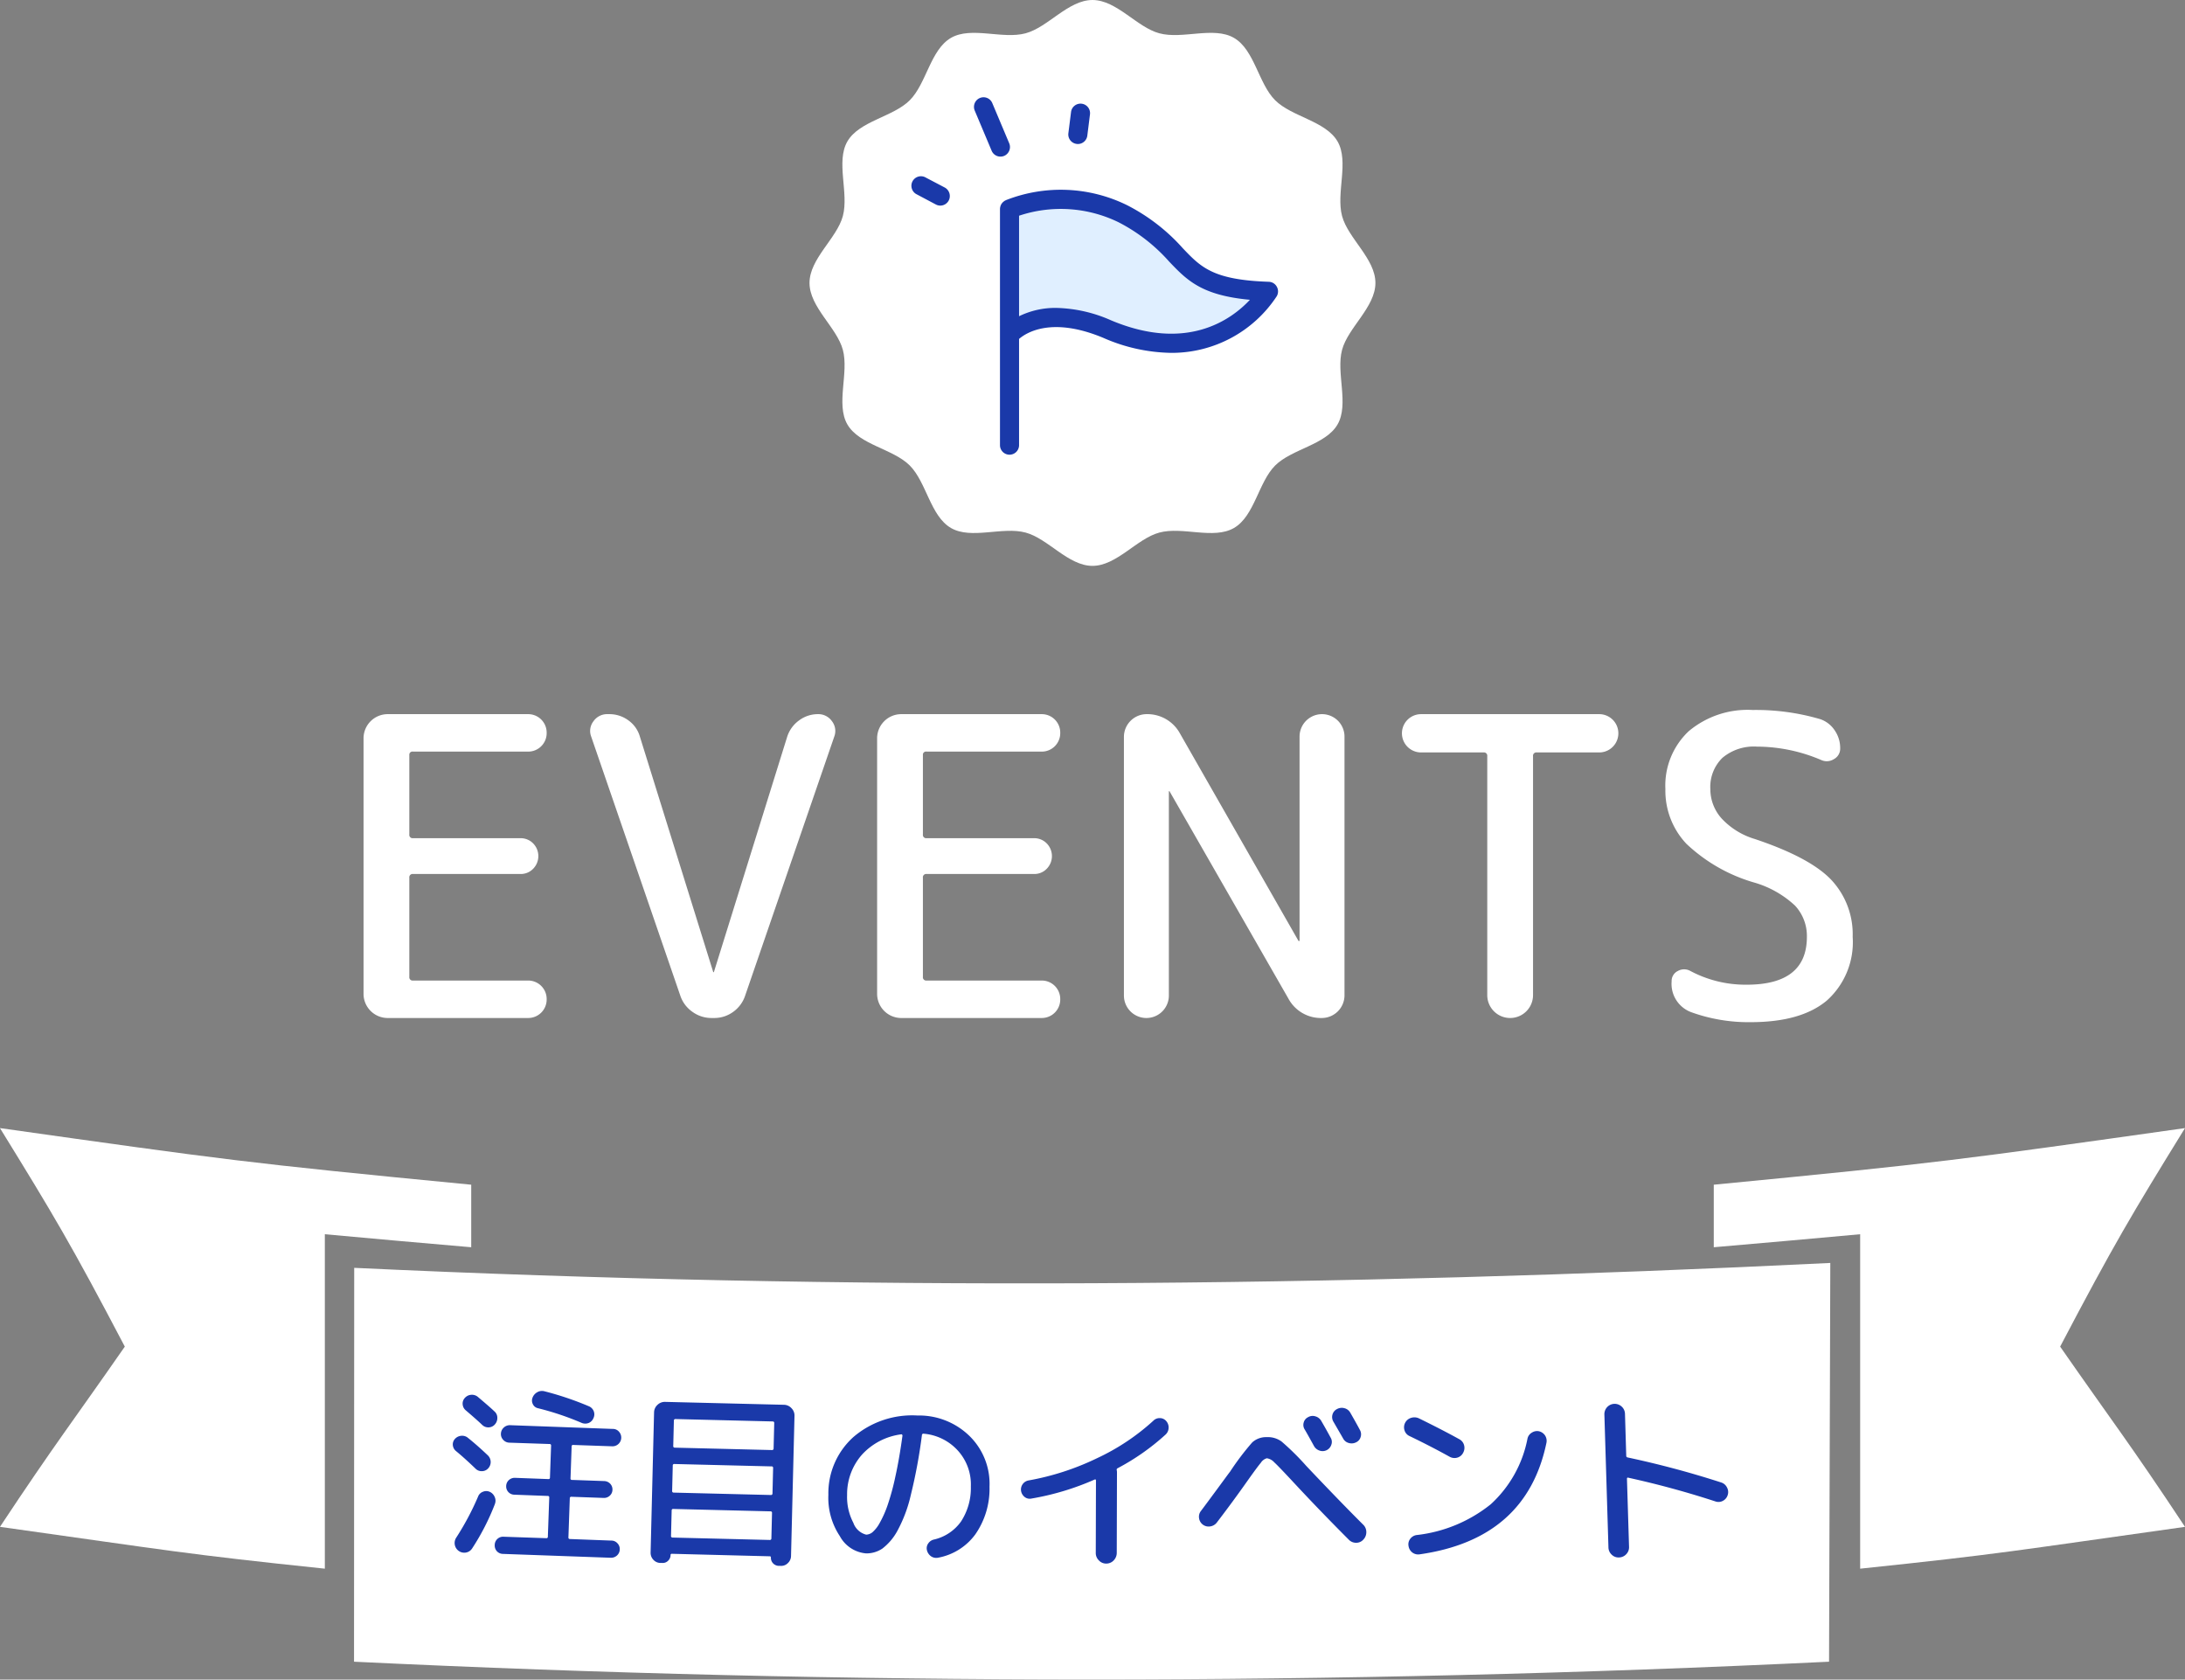
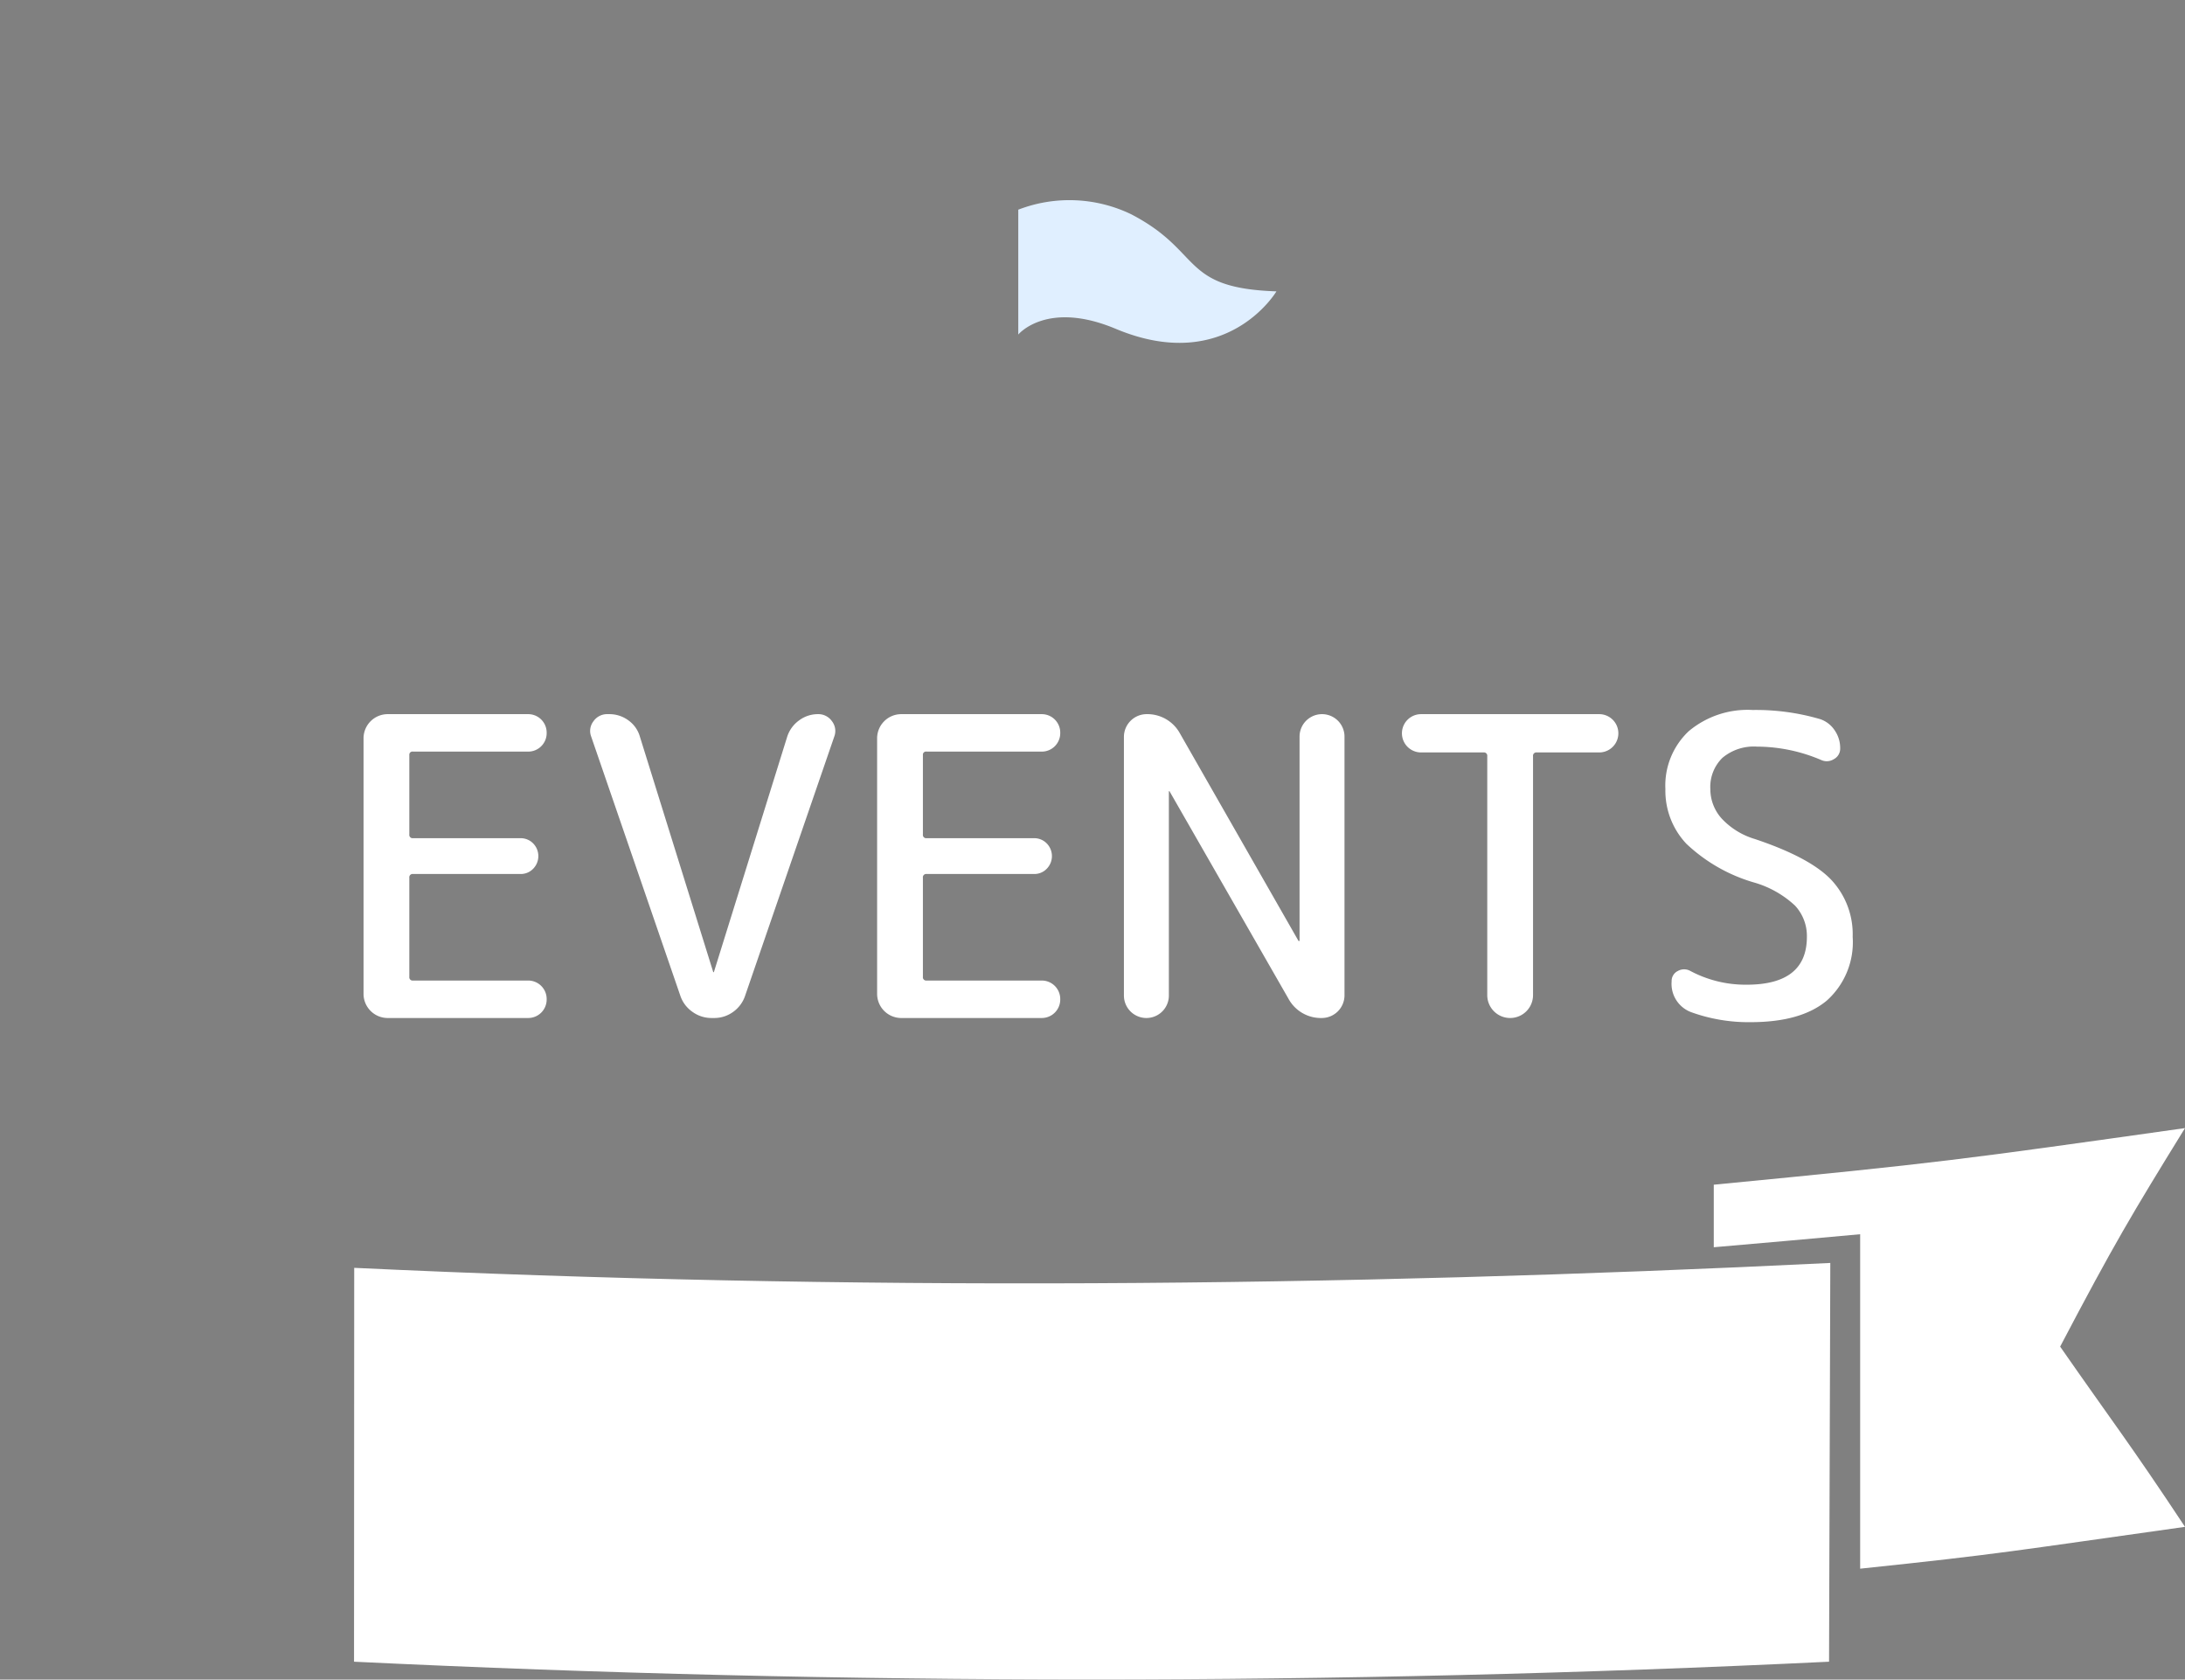
<svg xmlns="http://www.w3.org/2000/svg" id="ttl_events.svg" width="210" height="161.41" viewBox="0 0 210 161.41">
  <rect x="0" y="0" width="210" height="161.41" fill="#808080" stroke="none" />
  <defs>
    <style>
      .cls-1 {
        fill: #fff;
      }

      .cls-1, .cls-2, .cls-3 {
        fill-rule: evenodd;
      }

      .cls-2 {
        fill: #1a39a9;
      }

      .cls-3 {
        fill: #e0efff;
      }
    </style>
  </defs>
  <g id="リボン">
    <g id="リボン-2" data-name="リボン">
      <path id="シェイプ_20" data-name="シェイプ 20" class="cls-1" d="M889.026,1314.31c47.428,2.28,94.334,2.28,141.764,0,0-2.94.12-35.51,0.12-38.32-47.52,2.33-94.347,2.71-141.867.47C889.043,1278.39,889.026,1312.09,889.026,1314.31Z" transform="translate(-855 -1154.62)" />
-       <path id="シェイプ_20_のコピー_2" data-name="シェイプ 20 のコピー 2" class="cls-1" d="M900.289,1268.47v6.01c-4.682-.41-9.371-0.81-14.068-1.25v32.14c-13.573-1.42-14.827-1.72-31.225-4.02,5.333-8.05,7.018-10.15,12-17.32-5.177-9.86-6.862-12.67-12-21C876.564,1266.07,878.446,1266.36,900.289,1268.47Z" transform="translate(-855 -1154.62)" />
      <path id="シェイプ_20_のコピー_3" data-name="シェイプ 20 のコピー 3" class="cls-1" d="M1019.71,1268.47v6.01c4.68-.41,9.37-0.81,14.07-1.25v32.14c13.57-1.42,14.83-1.72,31.22-4.02-5.33-8.05-7.01-10.15-12-17.32,5.18-9.86,6.86-12.67,12-21C1043.44,1266.07,1041.55,1266.36,1019.71,1268.47Z" transform="translate(-855 -1154.62)" />
    </g>
-     <path id="注目のイベント" class="cls-2" d="M900.283,1288.66a0.887,0.887,0,0,0-.605.3,0.779,0.779,0,0,0-.211.62,0.828,0.828,0,0,0,.295.57c0.653,0.56,1.182,1.02,1.589,1.41a0.827,0.827,0,0,0,.613.23,0.814,0.814,0,0,0,.595-0.28,0.915,0.915,0,0,0,.24-0.64,0.8,0.8,0,0,0-.285-0.62c-0.3-.29-0.832-0.75-1.589-1.39A0.878,0.878,0,0,0,900.283,1288.66Zm0.432,7.11a0.827,0.827,0,0,0,.613.23,0.816,0.816,0,0,0,.6-0.28,0.891,0.891,0,0,0-.063-1.26c-0.662-.63-1.3-1.19-1.9-1.67a0.855,0.855,0,0,0-.632-0.19,0.909,0.909,0,0,0-.6.29,0.766,0.766,0,0,0-.211.61,0.826,0.826,0,0,0,.295.56q0.806,0.66,1.9,1.71h0Zm1.842,3.4a0.863,0.863,0,0,0-.012-0.69,0.933,0.933,0,0,0-.486-0.5,0.811,0.811,0,0,0-.648,0,0.784,0.784,0,0,0-.467.47,26.089,26.089,0,0,1-2.085,3.92,0.941,0.941,0,0,0-.151.69,0.925,0.925,0,0,0,.375.6,0.912,0.912,0,0,0,.7.16,0.886,0.886,0,0,0,.59-0.39,22.615,22.615,0,0,0,2.187-4.26h0Zm9.013-7.8a0.836,0.836,0,0,0,.467-0.47,0.818,0.818,0,0,0,.024-0.67,0.844,0.844,0,0,0-.47-0.47,29.713,29.713,0,0,0-4.271-1.44,0.9,0.9,0,0,0-.679.09,0.993,0.993,0,0,0-.46.53,0.746,0.746,0,0,0,.032.62,0.706,0.706,0,0,0,.491.39,27.154,27.154,0,0,1,4.2,1.41A0.9,0.9,0,0,0,911.57,1291.37Zm-1.784,11.15a0.139,0.139,0,0,1-.156-0.16l0.133-3.75a0.14,0.14,0,0,1,.168-0.15l3.076,0.11a0.8,0.8,0,0,0,.593-0.21,0.772,0.772,0,0,0,.263-0.57,0.791,0.791,0,0,0-.222-0.59,0.823,0.823,0,0,0-.576-0.25l-3.076-.11a0.133,0.133,0,0,1-.157-0.15l0.109-3.08a0.131,0.131,0,0,1,.167-0.13l3.742,0.13a0.84,0.84,0,0,0,.635-1.41,0.756,0.756,0,0,0-.576-0.26l-9.893-.36a0.854,0.854,0,0,0-.6.23,0.834,0.834,0,0,0-.273.59,0.791,0.791,0,0,0,.222.59,0.82,0.82,0,0,0,.594.27l3.868,0.13a0.134,0.134,0,0,1,.139.15l-0.11,3.08a0.128,0.128,0,0,1-.149.14l-3.22-.12a0.822,0.822,0,0,0-.584.22,0.781,0.781,0,0,0-.254.56,0.792,0.792,0,0,0,.78.84l3.22,0.12a0.133,0.133,0,0,1,.139.16l-0.134,3.75a0.131,0.131,0,0,1-.149.15l-4.1-.14a0.8,0.8,0,0,0-.857.79,0.825,0.825,0,0,0,.213.61,0.81,0.81,0,0,0,.585.25l10.344,0.37a0.836,0.836,0,0,0,.611-0.22,0.808,0.808,0,0,0,.264-0.58,0.791,0.791,0,0,0-.222-0.59,0.775,0.775,0,0,0-.594-0.26Zm8.868,2.3a0.714,0.714,0,0,0,.554-0.21,0.758,0.758,0,0,0,.239-0.54,0.115,0.115,0,0,1,.129-0.13l9.393,0.24a0.106,0.106,0,0,1,.123.12,0.761,0.761,0,0,0,.211.56,0.781,0.781,0,0,0,.543.24h0.18a0.9,0.9,0,0,0,.7-0.27,0.947,0.947,0,0,0,.3-0.68l0.333-13.47a0.985,0.985,0,0,0-.288-0.73,1,1,0,0,0-.712-0.33l-11.445-.28a1.009,1.009,0,0,0-.727.29,0.994,0.994,0,0,0-.324.71l-0.333,13.48a0.963,0.963,0,0,0,.262.69,0.93,0.93,0,0,0,.686.31h0.18Zm1.278-13.83,9.321,0.23a0.141,0.141,0,0,1,.158.16l-0.06,2.43a0.145,0.145,0,0,1-.166.16l-9.321-.23a0.144,0.144,0,0,1-.158-0.17l0.06-2.42a0.145,0.145,0,0,1,.166-0.16h0Zm-0.107,4.32,9.321,0.23a0.137,0.137,0,0,1,.158.16l-0.06,2.43a0.145,0.145,0,0,1-.166.16l-9.321-.23a0.145,0.145,0,0,1-.158-0.17l0.06-2.43a0.138,0.138,0,0,1,.166-0.15h0Zm-0.106,4.32,9.321,0.23a0.138,0.138,0,0,1,.158.16l-0.06,2.43a0.145,0.145,0,0,1-.166.16l-9.322-.23a0.145,0.145,0,0,1-.158-0.17l0.061-2.43a0.138,0.138,0,0,1,.166-0.15h0Zm21.982-7.14a0.154,0.154,0,0,1,.035.1c-0.2,1.47-.429,2.79-0.685,3.94a23.3,23.3,0,0,1-.749,2.75,10.194,10.194,0,0,1-.752,1.69,3.229,3.229,0,0,1-.7.9,1.03,1.03,0,0,1-.6.23,1.769,1.769,0,0,1-1.235-1.14,5.319,5.319,0,0,1-.6-2.67,5.74,5.74,0,0,1,1.431-3.88,6.181,6.181,0,0,1,3.762-1.95A0.08,0.08,0,0,1,941.7,1292.49Zm-1.9,10.95a5.337,5.337,0,0,0,1.427-1.67,13.513,13.513,0,0,0,1.317-3.51,50.309,50.309,0,0,0,1.06-5.72,0.143,0.143,0,0,1,.182-0.14,4.99,4.99,0,0,1,3.281,1.63,4.843,4.843,0,0,1,1.24,3.44,5.867,5.867,0,0,1-.947,3.37,4.39,4.39,0,0,1-2.6,1.73,0.889,0.889,0,0,0-.545.37,0.785,0.785,0,0,0-.134.63,0.994,0.994,0,0,0,.387.6,0.873,0.873,0,0,0,.664.15,5.715,5.715,0,0,0,3.6-2.24,7.664,7.664,0,0,0,1.369-4.59,6.433,6.433,0,0,0-1.922-4.87,6.939,6.939,0,0,0-5-1.97,8.673,8.673,0,0,0-6.149,2.06,7.263,7.263,0,0,0-2.416,5.56,6.635,6.635,0,0,0,1.1,3.97,3.169,3.169,0,0,0,2.515,1.66A2.727,2.727,0,0,0,939.8,1303.44Zm20.389-6.63c0.1-.04.144-0.01,0.143,0.1l-0.019,6.94a0.981,0.981,0,0,0,.295.72,0.935,0.935,0,0,0,.71.31,0.969,0.969,0,0,0,.712-0.3,1.027,1.027,0,0,0,.3-0.72l0.021-7.69a1.134,1.134,0,0,0-.017-0.25,0.157,0.157,0,0,1,.073-0.2,22.156,22.156,0,0,0,4.617-3.24,0.9,0.9,0,0,0,.29-0.63,0.92,0.92,0,0,0-.233-0.67,0.8,0.8,0,0,0-.6-0.28,0.83,0.83,0,0,0-.622.24,21.436,21.436,0,0,1-5.437,3.62,25.267,25.267,0,0,1-6.567,2.13,0.888,0.888,0,0,0-.723,1,0.938,0.938,0,0,0,.359.6,0.782,0.782,0,0,0,.647.14,25.6,25.6,0,0,0,6.054-1.82h0Zm20.11-5.49a0.81,0.81,0,0,0,.086.66q0.182,0.3.53,0.93t0.365,0.66a0.939,0.939,0,0,0,.535.45,0.881,0.881,0,0,0,1.138-.56,0.778,0.778,0,0,0-.059-0.67c-0.2-.37-0.5-0.92-0.914-1.63a0.942,0.942,0,0,0-.561-0.43,0.868,0.868,0,0,0-.7.08A0.788,0.788,0,0,0,980.3,1291.32Zm2.852-.08,0.931,1.61a0.856,0.856,0,0,0,.544.44,0.948,0.948,0,0,0,.7-0.06,0.806,0.806,0,0,0,.446-0.52,0.844,0.844,0,0,0-.077-0.68c-0.2-.38-0.5-0.92-0.914-1.64a0.891,0.891,0,0,0-.562-0.44,0.946,0.946,0,0,0-.719.08,0.84,0.84,0,0,0-.437.53,0.873,0.873,0,0,0,.087.68h0ZM971.3,1301.31a0.976,0.976,0,0,0,.645-0.37q1.532-2,2.955-4.02c0.617-.87,1.044-1.45,1.282-1.73a0.991,0.991,0,0,1,.573-0.43,1.2,1.2,0,0,1,.714.39c0.284,0.26.838,0.84,1.661,1.72q2.614,2.82,5.519,5.73a0.951,0.951,0,0,0,.695.28,0.9,0.9,0,0,0,.691-0.31,1.014,1.014,0,0,0,.282-0.72,0.978,0.978,0,0,0-.312-0.72q-2.286-2.28-5.464-5.64a24.82,24.82,0,0,0-2.369-2.34,2.229,2.229,0,0,0-1.434-.42,1.958,1.958,0,0,0-1.391.51,25.8,25.8,0,0,0-2.128,2.81c-0.1.12-.49,0.66-1.184,1.6s-1.231,1.67-1.611,2.17a0.891,0.891,0,0,0-.184.68A0.926,0.926,0,0,0,971.3,1301.31Zm23.017-6.7a0.966,0.966,0,0,0,.74.09,0.9,0.9,0,0,0,.567-0.47,0.972,0.972,0,0,0,.085-0.74,0.909,0.909,0,0,0-.47-0.57c-1.176-.65-2.467-1.31-3.873-2a1.039,1.039,0,0,0-.757-0.04,0.947,0.947,0,0,0-.616,1.21,0.871,0.871,0,0,0,.488.54q2.071,1,3.836,1.98h0Zm7.9-2.31a0.883,0.883,0,0,0-.41.57,11.5,11.5,0,0,1-3.531,6.31,13.811,13.811,0,0,1-7.145,2.96,0.931,0.931,0,0,0-.6.37,0.853,0.853,0,0,0-.158.67,0.956,0.956,0,0,0,.372.64,0.925,0.925,0,0,0,.706.17q10.269-1.47,12.182-10.74a0.951,0.951,0,0,0-.15-0.7,0.973,0.973,0,0,0-.59-0.39A0.915,0.915,0,0,0,1002.22,1292.3Zm9.35,10.97-0.2-6.53c0-.1.04-0.14,0.14-0.11a86.714,86.714,0,0,1,8.37,2.28,0.883,0.883,0,0,0,.71-0.06,0.928,0.928,0,0,0,.46-0.55,0.916,0.916,0,0,0-.07-0.74,0.926,0.926,0,0,0-.54-0.47,90.1,90.1,0,0,0-9.01-2.41,0.158,0.158,0,0,1-.13-0.17l-0.12-4.02a0.964,0.964,0,0,0-.31-0.69,0.99,0.99,0,0,0-1.67.75l0.39,12.78a0.964,0.964,0,0,0,.31.69,0.919,0.919,0,0,0,.71.27,0.964,0.964,0,0,0,.69-0.31,0.948,0.948,0,0,0,.27-0.71h0Z" transform="translate(-855 -1154.62)" />
  </g>
  <path id="EVENTS" class="cls-1" d="M905.74,1252.45a1.776,1.776,0,0,0,1.8-1.8,1.776,1.776,0,0,0-1.8-1.8H894.7a0.318,0.318,0,0,1-.36-0.36v-9.52a0.318,0.318,0,0,1,.36-0.36h10.32a1.636,1.636,0,0,0,1.22-.5,1.738,1.738,0,0,0,0-2.44,1.674,1.674,0,0,0-1.22-.5H894.7a0.318,0.318,0,0,1-.36-0.36v-7.64a0.3,0.3,0,0,1,.36-0.32h11.04a1.776,1.776,0,0,0,1.8-1.8,1.776,1.776,0,0,0-1.8-1.8H892.22a2.323,2.323,0,0,0-2.28,2.28v24.64a2.323,2.323,0,0,0,2.28,2.28h13.52Zm15.8-.6a3.1,3.1,0,0,0,1.84.6h0.24a3.072,3.072,0,0,0,1.86-.6,3.114,3.114,0,0,0,1.14-1.56l8.56-24.88a1.523,1.523,0,0,0-.22-1.48,1.589,1.589,0,0,0-1.34-.68,3.008,3.008,0,0,0-1.82.6,3.1,3.1,0,0,0-1.14,1.56l-7.04,22.6a0.04,0.04,0,1,1-.08,0l-7.04-22.6a2.894,2.894,0,0,0-1.1-1.56,3.072,3.072,0,0,0-1.86-.6h-0.16a1.588,1.588,0,0,0-1.34.68,1.518,1.518,0,0,0-.22,1.48l8.56,24.88A3.067,3.067,0,0,0,921.54,1251.85Zm33.56,0.6a1.776,1.776,0,0,0,1.8-1.8,1.776,1.776,0,0,0-1.8-1.8H944.06a0.318,0.318,0,0,1-.36-0.36v-9.52a0.318,0.318,0,0,1,.36-0.36h10.32a1.636,1.636,0,0,0,1.22-.5,1.738,1.738,0,0,0,0-2.44,1.674,1.674,0,0,0-1.22-.5H944.06a0.318,0.318,0,0,1-.36-0.36v-7.64a0.3,0.3,0,0,1,.36-0.32H955.1a1.776,1.776,0,0,0,1.8-1.8,1.776,1.776,0,0,0-1.8-1.8H941.58a2.323,2.323,0,0,0-2.28,2.28v24.64a2.323,2.323,0,0,0,2.28,2.28H955.1Zm12.24-2.16v-19.6a0.038,0.038,0,0,1,.04-0.04,0.039,0.039,0,0,1,.04.04l11.4,19.88a3.549,3.549,0,0,0,3.24,1.88,2.186,2.186,0,0,0,2.16-2.16v-24.88a2.16,2.16,0,0,0-4.32,0v19.6a0.034,0.034,0,0,1-.04.04c-0.054,0-.08-0.01-0.08-0.04l-11.36-19.88a3.57,3.57,0,0,0-3.24-1.88,2.186,2.186,0,0,0-2.16,2.16v24.88a2.16,2.16,0,0,0,4.32,0h0Zm30.24-23.36a0.318,0.318,0,0,1,.36.36v22.96a2.2,2.2,0,1,0,4.4,0v-22.96a0.318,0.318,0,0,1,.36-0.36h6a1.84,1.84,0,0,0,0-3.68H991.58a1.84,1.84,0,0,0,0,3.68h6Zm29.94,14.72a4.286,4.286,0,0,1,1.14,3q0,4.605-5.8,4.6a11.3,11.3,0,0,1-5.4-1.32,1.222,1.222,0,0,0-1.2,0,1.069,1.069,0,0,0-.6,1,2.9,2.9,0,0,0,1.88,2.96,16.188,16.188,0,0,0,5.72.96q4.845,0,7.32-2.08a7.527,7.527,0,0,0,2.48-6.12,7.64,7.64,0,0,0-2.06-5.48c-1.37-1.44-3.82-2.74-7.34-3.92a7.136,7.136,0,0,1-3.2-1.98,4.224,4.224,0,0,1-1.08-2.82,3.909,3.909,0,0,1,1.16-3,4.689,4.689,0,0,1,3.32-1.08,15.818,15.818,0,0,1,6.16,1.28,1.275,1.275,0,0,0,1.24-.08,1.138,1.138,0,0,0,.6-1.04,2.987,2.987,0,0,0-.54-1.74,2.7,2.7,0,0,0-1.38-1.06,21.89,21.89,0,0,0-6.48-.88,8.807,8.807,0,0,0-6.16,2.04,7.167,7.167,0,0,0-2.24,5.56,7.432,7.432,0,0,0,2.02,5.26,15.892,15.892,0,0,0,6.58,3.74A9.673,9.673,0,0,1,1027.52,1241.65Z" transform="translate(-855 -1154.62)" />
  <g id="icon">
-     <path id="シェイプ_27" data-name="シェイプ 27" class="cls-1" d="M987.191,1181.81c0,2.33-2.631,4.28-3.205,6.43-0.594,2.22.691,5.22-.435,7.17-1.142,1.97-4.4,2.35-6,3.95s-1.983,4.86-3.956,6c-1.946,1.13-4.948-.16-7.17.44-2.148.57-4.1,3.2-6.428,3.2s-4.281-2.63-6.429-3.2c-2.222-.6-5.224.69-7.17-0.44-1.973-1.14-2.355-4.39-3.956-6s-4.855-1.98-6-3.95c-1.126-1.95.159-4.95-.435-7.17-0.574-2.15-3.205-4.1-3.205-6.43s2.631-4.28,3.205-6.43c0.594-2.22-.691-5.22.435-7.17,1.142-1.97,4.4-2.35,6-3.96s1.983-4.85,3.956-5.99c1.945-1.13,4.948.16,7.17-.44,2.147-.57,4.1-3.2,6.428-3.2s4.281,2.63,6.428,3.2c2.223,0.6,5.225-.69,7.171.44,1.973,1.14,2.355,4.39,3.956,5.99s4.854,1.99,6,3.96c1.126,1.95-.159,4.95.435,7.17C984.56,1177.53,987.191,1179.48,987.191,1181.81Z" transform="translate(-855 -1154.62)" />
    <path id="シェイプ_23_のコピー" data-name="シェイプ 23 のコピー" class="cls-3" d="M977.678,1182.62s-4.775,8.07-15.446,3.6c-6.629-2.78-9.366.55-9.366,0.55v-12a13.666,13.666,0,0,1,10.85.44C970.65,1178.81,968.392,1182.31,977.678,1182.62Z" transform="translate(-855 -1154.62)" />
-     <path id="シェイプ_28" data-name="シェイプ 28" class="cls-2" d="M977.707,1183.09a12.073,12.073,0,0,1-10.153,5.44,16.761,16.761,0,0,1-6.488-1.43c-4.954-2.08-7.419-.52-8.124.09v10.21a0.917,0.917,0,1,1-1.834,0v-22.69a0.785,0.785,0,0,1,.017-0.16,0.275,0.275,0,0,1,.011-0.05,1.086,1.086,0,0,1,.035-0.12c0-.01.01-0.03,0.016-0.04a1.364,1.364,0,0,1,.075-0.14c0.005-.01.012-0.01,0.017-0.02a0.556,0.556,0,0,1,.084-0.1c0.011-.01.022-0.03,0.034-0.04,0.029-.02.059-0.05,0.092-0.07l0.035-.03a0.684,0.684,0,0,1,.134-0.07s0.006,0,.008-0.01h0a14.422,14.422,0,0,1,11.662.48,18.337,18.337,0,0,1,5.355,4.14c1.745,1.83,2.9,3.04,8.261,3.22a0.905,0.905,0,0,1,.773.48A0.92,0.92,0,0,1,977.707,1183.09Zm-10.347-3.34a16.676,16.676,0,0,0-4.873-3.78,12.676,12.676,0,0,0-9.545-.62v9.66a7.924,7.924,0,0,1,3.582-.8,13.683,13.683,0,0,1,5.252,1.19c7.27,3.06,11.551-.04,13.353-1.97C970.458,1183,969.07,1181.54,967.36,1179.75Zm-7.859-12.09a0.918,0.918,0,0,1-.909.8,0.452,0.452,0,0,1-.115-0.01,0.915,0.915,0,0,1-.795-1.03l0.259-2.06a0.917,0.917,0,0,1,1.819.23Zm-7.992,1.94a0.9,0.9,0,0,1-.356.07,0.916,0.916,0,0,1-.845-0.56l-1.626-3.86a0.926,0.926,0,0,1,.488-1.21,0.912,0.912,0,0,1,1.2.49l1.626,3.86A0.927,0.927,0,0,1,951.509,1169.6Zm-6.14,4.78a0.945,0.945,0,0,1-.427-0.11l-1.846-.98a0.916,0.916,0,1,1,.855-1.62l1.847,0.97a0.931,0.931,0,0,1,.383,1.25A0.921,0.921,0,0,1,945.369,1174.38Z" transform="translate(-855 -1154.62)" />
  </g>
</svg>